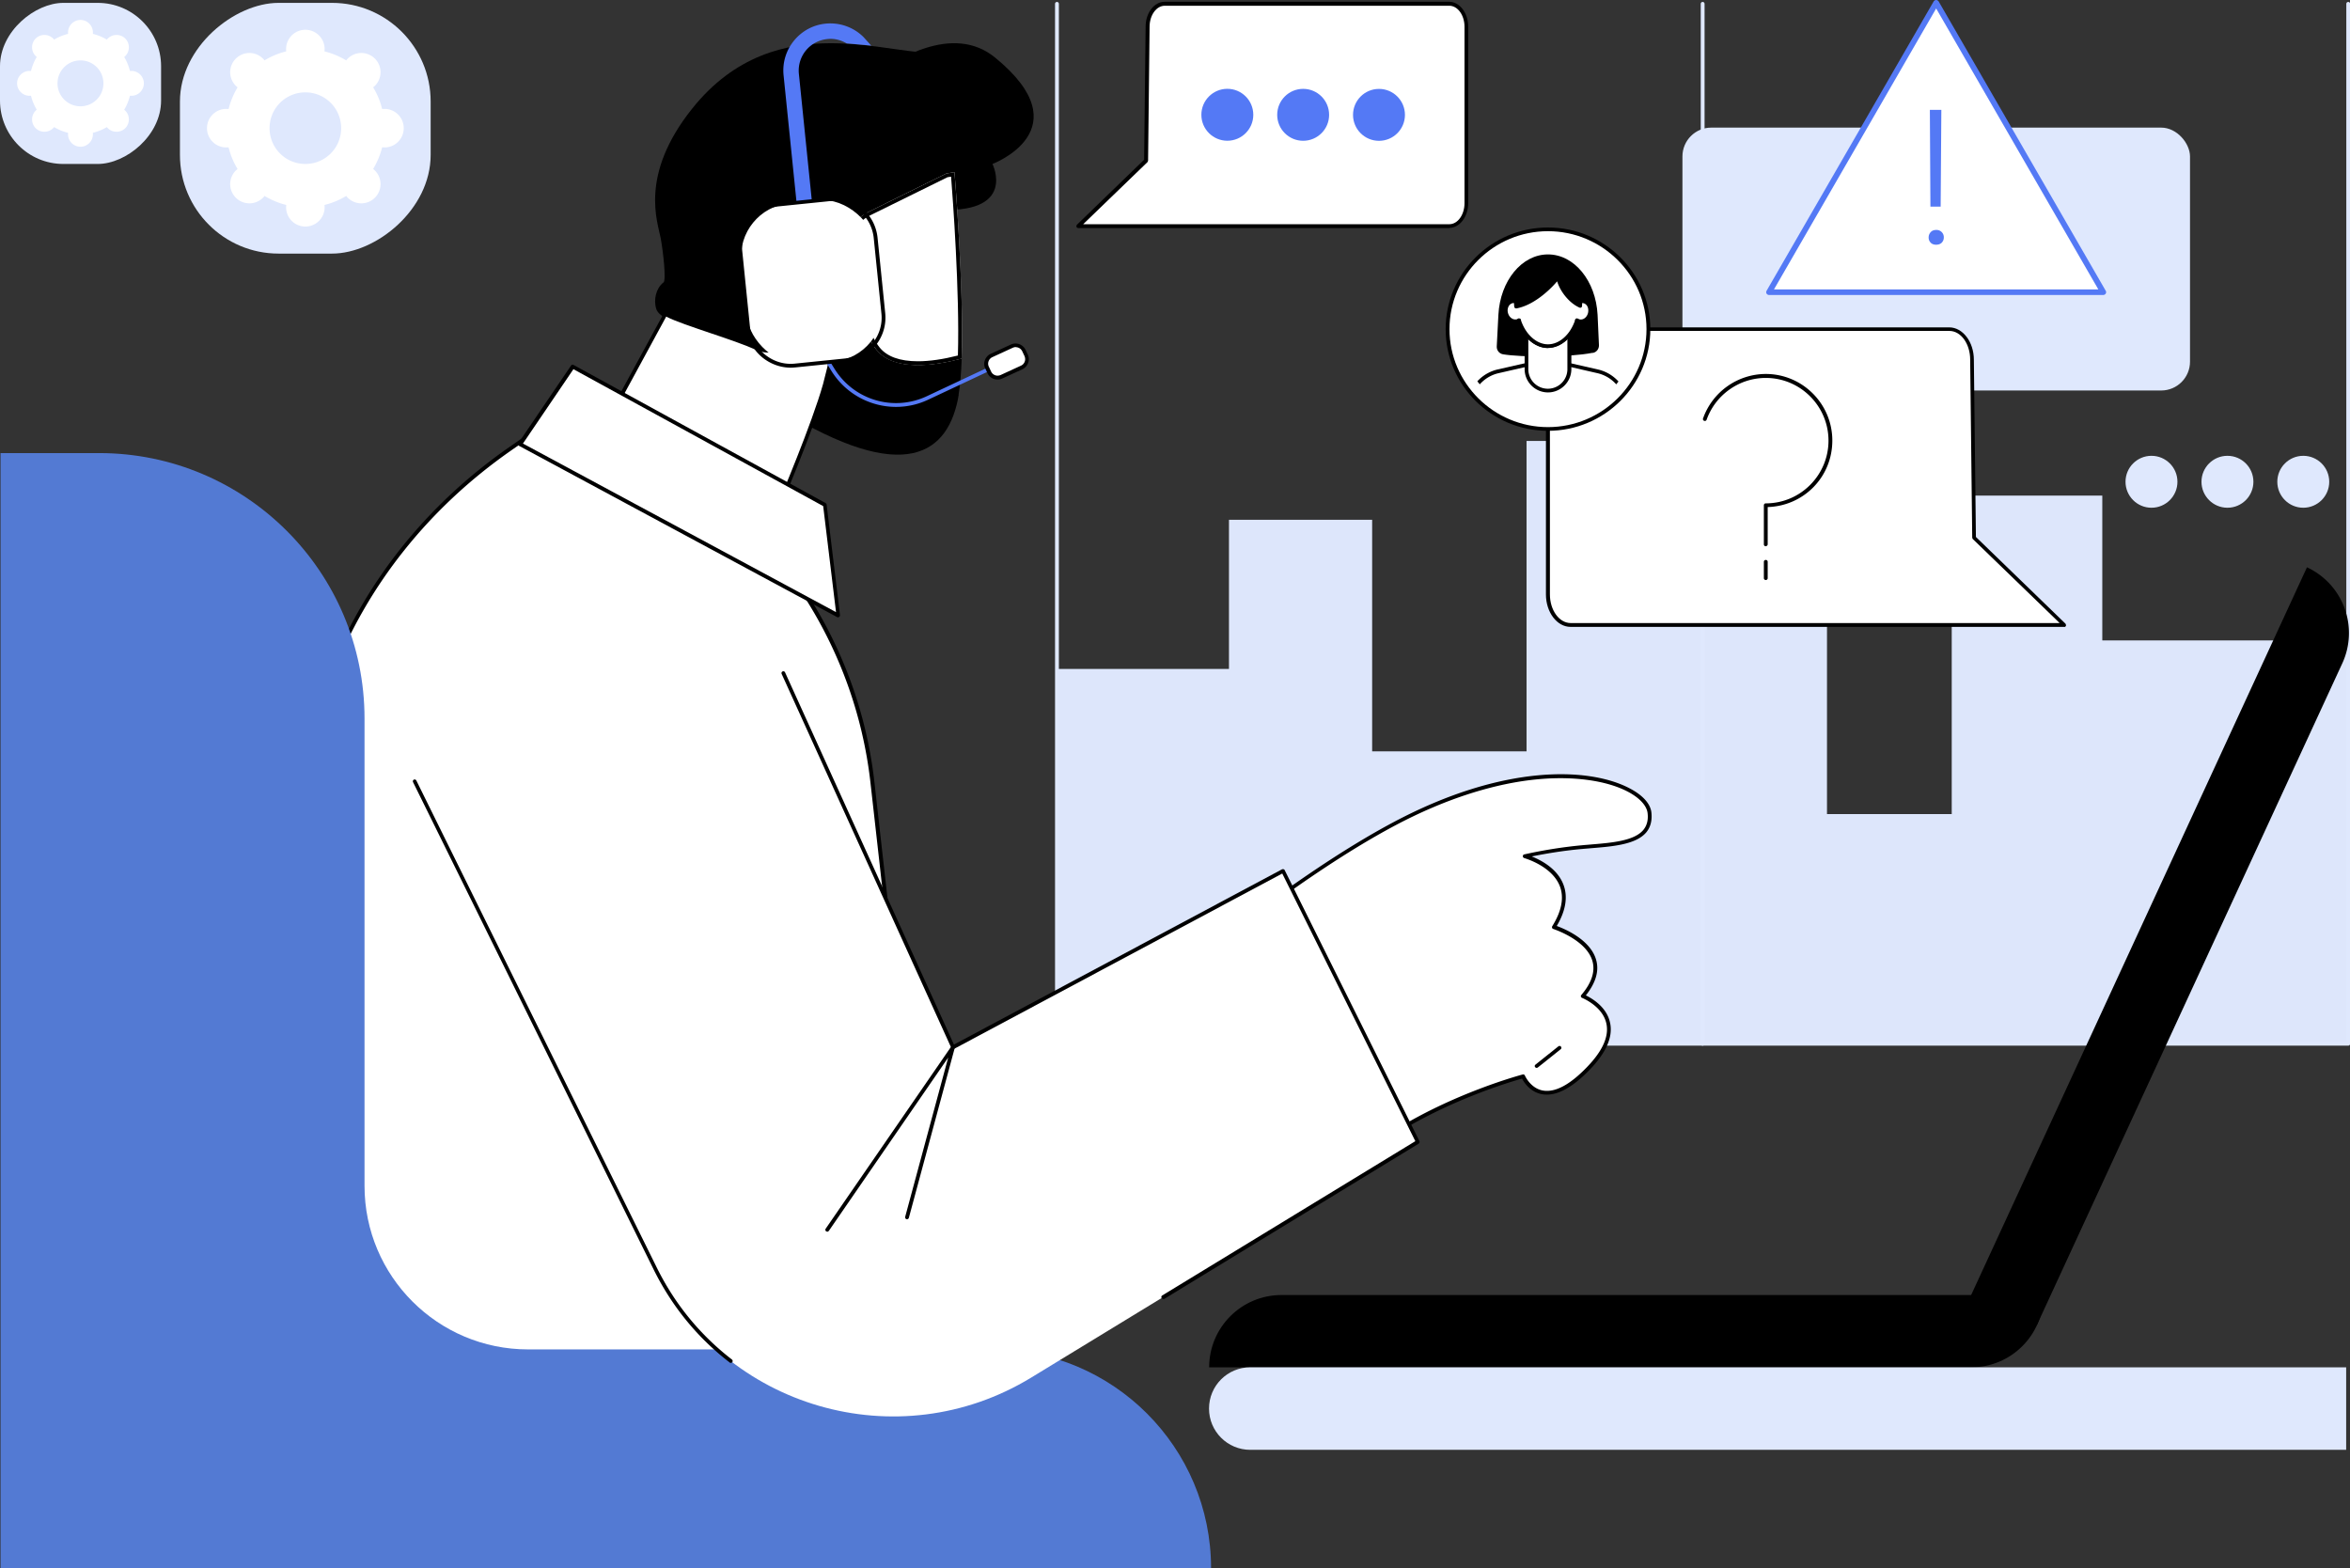
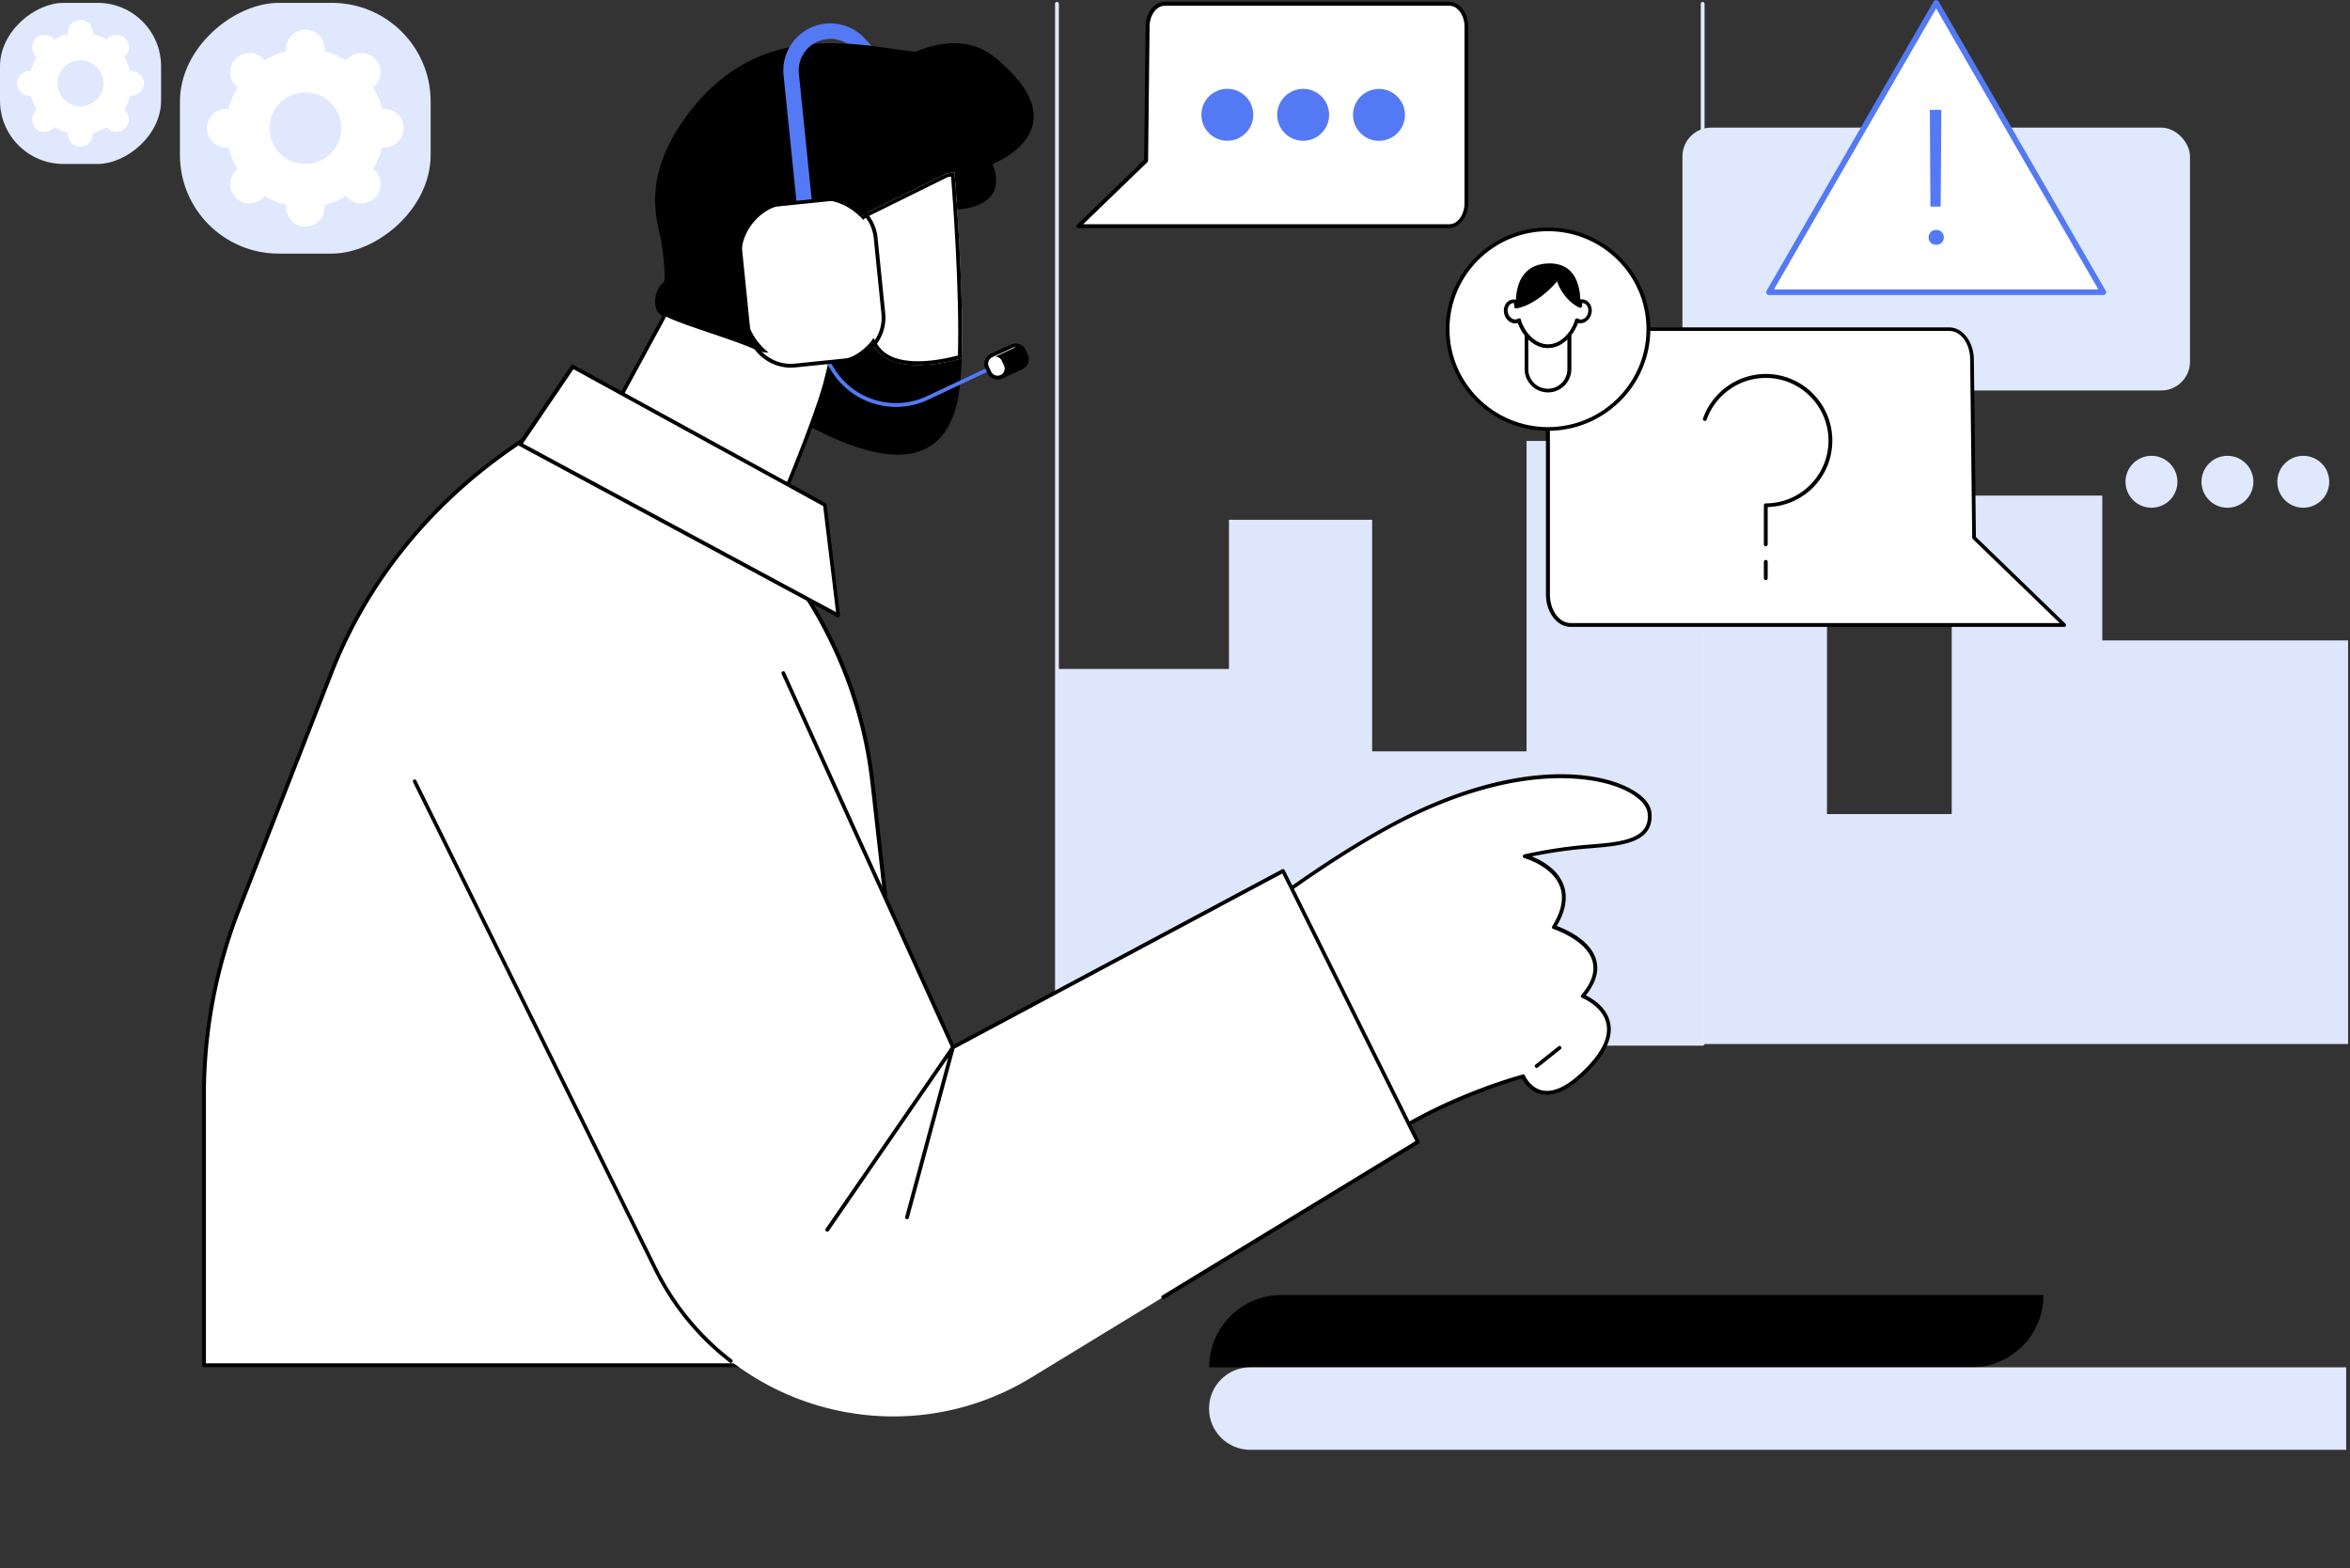
<svg xmlns="http://www.w3.org/2000/svg" id="Layer_2" data-name="Layer 2" viewBox="0 0 172 114.78">
  <rect x="0" y="0" width="172" height="114.78" fill="#333333" stroke="none" />
  <defs>
    <clipPath id="clippath">
      <ellipse id="SVGID" cx="113.3" cy="24.09" rx="6.44" ry="6.4" style="fill:none;stroke-width:0" />
    </clipPath>
    <style>.cls-1{fill:#000}.cls-1,.cls-3,.cls-4,.cls-7{stroke-width:0}.cls-3{fill:#5479f5}.cls-4{fill:#dfe8fd}.cls-7{fill:#fff}</style>
  </defs>
  <g id="Layer_1-2" data-name="Layer 1">
    <g id="Software_support_specialist" data-name="Software support specialist">
      <path style="fill:#dde6fb;stroke-width:0" d="M77.36 48.96h12.59V38.04h10.48v16.95h11.3V32.27h12.88v10.36h9.11v16.95h9.13V36.27h11.02v10.6h17.99v29.54h-94.5V48.96z" />
      <path class="cls-4" d="M124.61 76.53H77.36c-.08 0-.14-.06-.14-.14V.28c0-.08.06-.14.14-.14s.14.06.14.14v75.97h46.98V.28c0-.08.06-.14.14-.14s.14.06.14.14v76.11c0 .08-.06.14-.14.14z" />
-       <path class="cls-4" d="M171.86 76.53h-47.25c-.08 0-.14-.06-.14-.14v-62.7c0-.08.06-.14.14-.14s.14.06.14.14v62.56h46.98V.28c0-.08.06-.14.14-.14s.14.06.14.14v76.11c0 .08-.06.14-.14.14z" />
      <rect class="cls-4" x="123.14" y="9.34" width="37.15" height="19.24" rx="2.11" ry="2.11" />
      <circle class="cls-4" cx="157.47" cy="35.26" r="1.9" />
      <circle class="cls-4" cx="163.03" cy="35.26" r="1.9" />
      <circle class="cls-4" cx="168.58" cy="35.26" r="1.9" />
      <g>
        <path class="cls-7" d="m141.71.21-12.23 21.18h24.46L141.71.21z" />
        <path class="cls-3" d="M153.94 21.59h-24.46c-.07 0-.14-.04-.18-.1a.199.199 0 0 1 0-.21L141.53.1c.04-.06.11-.1.18-.1s.14.04.18.1l12.23 21.18c.04.06.04.14 0 .21-.04.06-.11.1-.18.1zm-24.1-.41h23.74L141.71.62l-11.87 20.56z" />
        <path class="cls-3" d="M141.16 17.38c0-.15.05-.28.15-.39.1-.11.23-.16.4-.16a.528.528 0 0 1 .56.55c0 .15-.05.27-.15.38-.1.1-.24.15-.41.15s-.31-.05-.4-.15a.52.52 0 0 1-.15-.38zm.88-2.26h-.75l-.04-7.08h.84l-.05 7.08z" />
      </g>
      <g>
        <path class="cls-7" d="M142.68 24.09h-27.72c-.92 0-1.66 1-1.66 2.24v17.18c0 1.24.74 2.24 1.66 2.24h36.14l-6.6-6.39-.15-13.03c0-1.24-.74-2.24-1.66-2.24z" />
        <path class="cls-1" d="M151.09 45.88h-36.14c-.99 0-1.8-1.07-1.8-2.37V26.33c0-1.31.81-2.37 1.8-2.37h27.72c.99 0 1.8 1.07 1.8 2.37l.15 12.97 6.56 6.35s.05.1.03.15c-.02.05-.07.09-.13.09zm-36.13-21.66c-.84 0-1.52.94-1.52 2.1V43.5c0 1.16.68 2.1 1.52 2.1h35.79l-6.36-6.15s-.04-.06-.04-.1l-.15-13.03c0-1.16-.68-2.1-1.52-2.1h-27.72z" />
        <g>
          <path class="cls-1" d="M129.24 39.98c-.08 0-.14-.06-.14-.14v-2.86c0-.08.06-.14.14-.14 2.53 0 4.59-2.06 4.59-4.59s-2.06-4.59-4.59-4.59c-1.94 0-3.68 1.23-4.33 3.06-.03.07-.1.11-.18.08-.07-.03-.11-.1-.08-.18a4.885 4.885 0 0 1 4.59-3.25c2.68 0 4.87 2.18 4.87 4.87s-2.11 4.79-4.73 4.87v2.72c0 .08-.06.14-.14.14zM129.24 42.45c-.08 0-.14-.06-.14-.14v-1.19c0-.08.06-.14.14-.14s.14.06.14.14v1.19c0 .08-.06.14-.14.14z" />
        </g>
      </g>
      <g>
        <ellipse class="cls-7" cx="113.3" cy="24.09" rx="7.35" ry="7.31" />
        <path class="cls-1" d="M113.3 31.53c-4.13 0-7.49-3.34-7.49-7.44s3.36-7.44 7.49-7.44 7.49 3.34 7.49 7.44-3.36 7.44-7.49 7.44zm0-14.61c-3.98 0-7.21 3.22-7.21 7.17s3.24 7.17 7.21 7.17 7.21-3.22 7.21-7.17-3.24-7.17-7.21-7.17z" />
        <g style="clip-path:url(#clippath)">
-           <path class="cls-1" d="M116.58 25.83c.27-.05.46-.29.45-.57l-.1-2.22c-.13-2.49-1.71-4.42-3.63-4.42s-3.5 1.93-3.63 4.42l-.12 2.32c-.01.28.18.52.46.57 1.33.22 4.76.24 6.56-.11z" />
          <path class="cls-7" d="m116.94 27.17-3.64-.83-3.64.83c-.98.22-1.76.96-2.04 1.92l-.79 4.15h12.95l-.79-4.15a2.776 2.776 0 0 0-2.04-1.92z" />
-           <path class="cls-1" d="M119.77 33.38h-12.95s-.08-.02-.11-.05c-.03-.03-.04-.07-.03-.11l.79-4.15c.3-1.02 1.12-1.79 2.14-2.03l3.64-.83h.06l3.64.83a2.89 2.89 0 0 1 2.14 2.01l.79 4.16s0 .08-.03.11a.16.16 0 0 1-.11.05zm-12.78-.28h12.61l-.76-3.98c-.26-.9-1-1.6-1.93-1.81l-3.61-.83-3.61.83c-.93.21-1.67.91-1.94 1.82l-.76 3.97z" />
          <path class="cls-7" d="M113.3 28.58c-.87 0-1.57-.7-1.57-1.57V24.1h3.14v2.91c0 .87-.7 1.57-1.57 1.57z" />
          <path class="cls-1" d="M113.3 28.72c-.94 0-1.71-.76-1.71-1.71V24.1c0-.08.06-.14.14-.14h3.14c.08 0 .14.06.14.14v2.91c0 .94-.77 1.71-1.71 1.71zm-1.44-4.48v2.78a1.43 1.43 0 1 0 2.86 0v-2.78h-2.86z" />
          <path class="cls-7" d="M116.36 22.95c-.1.4-.46.65-.8.57-.05-.01-.1-.04-.15-.06-.35 1.07-1.17 1.88-2.12 1.88s-1.77-.82-2.12-1.88c-.05.03-.1.05-.15.06-.34.08-.7-.17-.8-.57-.1-.4.1-.79.43-.87a.66.66 0 0 1 .28 0c0 .23.02.38.02.38 1.15-.21 2.34-1.23 3.06-2.14.14.81.86 1.76 1.62 2.09 0 0 .01-.13.02-.33.09-.02.18-.02.27 0 .34.08.53.47.43.87z" />
          <path class="cls-1" d="M113.3 25.47c-.92 0-1.79-.73-2.2-1.83-.01 0-.03 0-.04.01-.41.1-.84-.2-.96-.67-.06-.25-.03-.5.09-.71.1-.17.26-.29.44-.33.11-.03.23-.03.35 0 .06.02.1.07.1.13v.21c1.1-.27 2.2-1.27 2.83-2.06.03-.04.09-.06.14-.05.05.01.09.06.1.11.12.7.72 1.53 1.36 1.9v-.12c0-.06.04-.12.1-.13.11-.03.22-.03.33 0 .18.05.34.16.44.33.12.2.16.46.09.71-.12.47-.55.77-.96.67-.01 0-.03 0-.04-.01-.41 1.1-1.28 1.83-2.2 1.83zm-2.12-2.16h.05c.04.01.07.05.08.09.35 1.07 1.15 1.79 1.99 1.79s1.64-.72 1.99-1.79c.01-.04.04-.07.08-.09.04-.01.08 0 .12.01.04.02.07.04.11.05.27.07.55-.14.63-.47.04-.18.02-.36-.06-.5a.46.46 0 0 0-.27-.21c-.03 0-.06-.01-.1-.01 0 .14-.01.22-.01.23 0 .04-.03.08-.07.1-.04.02-.08.02-.12 0-.71-.31-1.39-1.13-1.63-1.92-.71.83-1.84 1.77-2.97 1.98-.04 0-.08 0-.11-.02a.18.18 0 0 1-.06-.09s-.01-.11-.02-.28c-.04 0-.08 0-.11.01-.11.03-.21.1-.27.21-.08.14-.11.32-.06.5.08.32.36.53.63.47.04 0 .08-.03.11-.05.02-.01.05-.02.07-.02zm5.18-.36z" />
          <path class="cls-1" d="M110.97 22.46c1.15-.21 2.34-1.23 3.06-2.14.14.81.86 1.76 1.62 2.09 0 0 .36-3.23-2.35-3.13-2.71.1-2.33 3.18-2.33 3.18z" />
          <g>
            <path class="cls-7" d="M115.42 23.45c-.35 1.07-1.17 1.88-2.12 1.88s-1.77-.82-2.12-1.88h4.24z" />
            <path class="cls-1" d="M113.3 25.47c-.96 0-1.86-.79-2.25-1.98-.02-.07.02-.15.09-.17.07-.02.15.02.17.09.35 1.07 1.15 1.79 1.99 1.79s1.64-.72 1.99-1.79c.02-.07.1-.11.17-.09.07.02.11.1.09.17-.39 1.18-1.29 1.98-2.25 1.98z" />
          </g>
        </g>
      </g>
      <g>
        <path class="cls-7" d="M85.24.28h20.83c.69 0 1.25.75 1.25 1.68v12.91c0 .93-.56 1.68-1.25 1.68H78.91l4.96-4.8.11-9.8c0-.93.56-1.68 1.25-1.68z" />
        <path class="cls-1" d="M106.08 16.69H78.92c-.06 0-.11-.03-.13-.09-.02-.05 0-.11.03-.15l4.92-4.76.11-9.74c0-1 .62-1.82 1.39-1.82h20.83c.76 0 1.39.82 1.39 1.82v12.91c0 1-.62 1.82-1.39 1.82zm-26.82-.28h26.82c.61 0 1.11-.69 1.11-1.54V1.96c0-.85-.5-1.54-1.11-1.54H85.25c-.61 0-1.11.69-1.11 1.54l-.11 9.8s-.02.07-.04.1l-4.72 4.56zm4.62-4.66z" />
        <g>
          <circle class="cls-3" cx="89.82" cy="8.41" r="1.9" transform="rotate(-.07 81.851 .05)" />
          <circle class="cls-3" cx="95.37" cy="8.41" r="1.9" transform="rotate(-.07 90.036 .055)" />
          <circle class="cls-3" cx="100.92" cy="8.41" r="1.9" transform="rotate(-.07 98.221 .06)" />
        </g>
      </g>
      <g>
        <path class="cls-1" d="M55.84 13.3s10.96-14.03 17-9.08c6.45 5.28-.2 7.78-.2 7.78s1.88 3.77-4.28 3.33c-1.32-.09-6.47 2.26-7.74 2.09-4.67-.64-4.79-4.13-4.79-4.13z" />
        <path class="cls-1" d="M70.16 28.9c.12-.71.19-1.62.23-2.66-2 .53-4.94.95-6.22-.64-2.03-2.53-1.78-9.51-1.78-9.51l6.89-3.39-12.11 1.95s-9.22 9.69-.05 15.33c9.17 5.64 12.33 3.21 13.05-1.08z" />
        <path class="cls-7" d="M64.16 25.6c1.28 1.59 4.22 1.17 6.22.64.18-5.26-.52-13.64-.52-13.64l-.6.1-5.8 2.86c-.68.33-1.1 1.03-1.09 1.79.03 2.13.29 6.4 1.79 8.26z" />
        <path class="cls-1" d="M69.61 12.92c.12 1.51.64 8.47.5 13.1-1.1.28-2.08.42-2.93.42-1.32 0-2.26-.34-2.8-1.01-1.47-1.83-1.7-6.27-1.73-8.09-.01-.65.36-1.25.94-1.53l5.76-2.84.26-.04zm.25-.32-.6.1-5.8 2.86c-.68.33-1.1 1.03-1.09 1.79.03 2.13.29 6.4 1.79 8.26.67.84 1.81 1.12 3.02 1.12 1.09 0 2.25-.23 3.2-.48.19-5.26-.52-13.64-.52-13.64z" />
        <path class="cls-1" d="M48.56 20.67c-.54.42-.75 1.28-.52 1.96.31.93 3.5 1.81 4.35 2.29 1.09.61 2.26 1.06 3.48 1.34.89.2 1.87.34 2.71-.04.96-.43 1.52-1.44 1.94-2.4.9-2.08 1.46-4.31 1.66-6.57.08-.99.07-2.08-.56-2.84-.73-.89 8.11-10.87 6.98-10.64-2.96.61-11.71-3.62-17.94 4.18-3.89 4.87-2.52 8.29-2.3 9.5.19 1.04.41 3.08.2 3.23z" />
        <g>
          <path class="cls-7" d="M56.79 37.6s2.69-6.26 3.59-9.44c.82-3.07 1.22-5.75.82-7.33-.49-1.92-2.69-3.15-4.12-1.74-1.44 1.41-1.58 3.47 1.46 4.74l-.63.96c-.54.82-1.59 1.12-2.48.71-1.79-.82-5.63-1.87-6.7-2.5l-4.35 7.99 12.42 6.62z" />
          <path class="cls-1" d="M56.79 37.74s-.04 0-.07-.02L44.3 31.1s-.06-.05-.07-.08c-.01-.04 0-.07.01-.11l4.35-7.99s.05-.06.08-.07c.04-.01.07 0 .11.01.55.33 1.88.77 3.28 1.24 1.26.42 2.56.86 3.41 1.25.83.38 1.8.1 2.31-.66l.54-.82c-1.69-.75-2.21-1.68-2.34-2.35-.17-.85.18-1.76.99-2.55.59-.58 1.36-.78 2.15-.56 1.03.29 1.91 1.24 2.2 2.37.38 1.48.1 3.97-.82 7.4-.89 3.16-3.57 9.4-3.59 9.46-.02.04-.04.06-.08.08h-.05zm-12.23-6.82 12.16 6.48c.4-.94 2.71-6.41 3.52-9.29.89-3.33 1.18-5.84.82-7.26-.26-1.04-1.07-1.91-2-2.17-.7-.19-1.37-.02-1.89.49-.73.72-1.06 1.54-.91 2.3.17.89.98 1.65 2.32 2.21.04.02.07.05.08.09.01.04 0 .08-.02.12l-.63.96c-.58.88-1.7 1.2-2.66.76-.84-.38-2.13-.82-3.38-1.24-1.32-.45-2.58-.87-3.21-1.2l-4.21 7.75z" />
        </g>
        <path class="cls-1" d="M60.1 23.54a.14.14 0 0 1-.14-.12 2.22 2.22 0 0 0-1.16-1.65.135.135 0 0 1-.06-.19c.03-.07.12-.1.19-.06.71.36 1.21 1.07 1.31 1.86 0 .08-.04.14-.12.15h-.02z" />
        <g>
          <path class="cls-3" d="M61.97 3.18c-.43-.26-.93-.38-1.43-.32a2.317 2.317 0 0 0-2.07 2.53l1.27 12.44-1.12.11L57.35 5.5c-.09-.91.18-1.81.76-2.52.58-.71 1.4-1.16 2.32-1.25 1.02-.1 2.03.25 2.77.98l.57.63s-1.06-.1-1.79-.16zM65.59 29.78a5.57 5.57 0 0 1-4.73-2.62l-1.11-1.79a.142.142 0 0 1 .04-.19c.06-.04.15-.02.19.04l1.11 1.79A5.296 5.296 0 0 0 67.83 29l5.02-2.36c.07-.03.15 0 .18.07s0 .15-.07.18l-5.02 2.36c-.76.36-1.57.53-2.36.53z" />
          <rect class="cls-7" x="54.44" y="14.74" width="9.96" height="11.86" rx="3.92" ry="3.92" transform="rotate(-5.85 59.38 20.694)" />
          <path class="cls-1" d="M57.89 26.91c-.75 0-1.48-.26-2.08-.74a3.289 3.289 0 0 1-1.2-2.22l-.56-5.51c-.09-.87.17-1.73.73-2.41.56-.68 1.34-1.11 2.22-1.2l3.62-.37a3.291 3.291 0 0 1 3.61 2.94l.56 5.51c.09.87-.17 1.73-.73 2.41-.56.68-1.34 1.11-2.22 1.2l-3.62.37c-.11.01-.23.02-.34.02zm3.06-12.2c-.1 0-.21 0-.31.02l-3.62.37c-.8.08-1.52.47-2.03 1.1a2.96 2.96 0 0 0-.66 2.21l.56 5.51c.08.8.47 1.52 1.1 2.03.63.51 1.41.75 2.21.66l3.62-.37c.8-.08 1.52-.47 2.03-1.1.51-.63.75-1.41.66-2.21l-.56-5.51a3.022 3.022 0 0 0-3-2.71zm.89 11.67z" />
          <g>
            <rect class="cls-7" x="72.82" y="24.96" width="1.72" height="2.98" rx=".68" ry=".68" transform="rotate(-114.76 73.674 26.451)" />
-             <path class="cls-1" d="M73.01 27.78c-.09 0-.19-.02-.28-.05a.79.79 0 0 1-.45-.41l-.17-.36c-.09-.19-.1-.41-.02-.61s.22-.36.41-.45l1.5-.69c.4-.18.87 0 1.06.39l.17.36c.18.4 0 .87-.39 1.06l-1.5.69c-.11.05-.22.07-.33.07zm1.34-2.38c-.07 0-.15.02-.22.05l-1.5.69c-.26.12-.38.43-.26.69l.17.36c.06.13.16.22.29.27.13.05.27.04.4-.01l1.5-.69c.13-.06.22-.16.27-.29.05-.13.04-.27-.01-.4l-.17-.36a.524.524 0 0 0-.47-.3z" />
+             <path class="cls-1" d="M73.01 27.78c-.09 0-.19-.02-.28-.05a.79.79 0 0 1-.45-.41l-.17-.36c-.09-.19-.1-.41-.02-.61s.22-.36.41-.45l1.5-.69c.4-.18.87 0 1.06.39l.17.36c.18.4 0 .87-.39 1.06l-1.5.69c-.11.05-.22.07-.33.07zm1.34-2.38c-.07 0-.15.02-.22.05l-1.5.69c-.26.12-.38.43-.26.69l.17.36c.06.13.16.22.29.27.13.05.27.04.4-.01c.13-.06.22-.16.27-.29.05-.13.04-.27-.01-.4l-.17-.36a.524.524 0 0 0-.47-.3z" />
          </g>
        </g>
        <g>
          <path class="cls-7" d="m41.92 29.64-4.6 3.21c-5.99 4.18-10.53 9.86-13.07 16.36L17.5 66.49a37.341 37.341 0 0 0-2.58 13.62v19.81h53.72l-4.8-42.66a31.98 31.98 0 0 0-15.92-24.19l-6.01-3.43z" />
          <path class="cls-1" d="M68.65 100.06H14.93c-.08 0-.14-.06-.14-.14V80.11c0-4.67.87-9.27 2.59-13.67l6.75-17.28c2.56-6.54 7.09-12.22 13.12-16.42l4.6-3.21s.1-.03.15 0l6.01 3.43C56.88 38.02 62.86 47.1 64 57.25l4.8 42.66s0 .08-.03.11-.06.05-.1.05zm-53.59-.28h53.43l-4.78-42.5c-1.13-10.06-7.06-19.06-15.85-24.08l-5.93-3.39-4.52 3.16c-5.98 4.17-10.49 9.81-13.02 16.3l-6.75 17.28a37.07 37.07 0 0 0-2.57 13.57v19.67z" />
          <path class="cls-7" d="m41.92 26.84-3.85 5.67 23.28 12.54-.97-8.1-18.46-10.11z" />
          <path class="cls-1" d="M61.35 45.19s-.04 0-.07-.02L37.99 32.63s-.06-.05-.07-.09c0-.04 0-.08.02-.11l3.86-5.68a.13.13 0 0 1 .18-.04l18.45 10.11s.07.06.07.1l.98 8.1c0 .05-.02.1-.06.13-.02.02-.05.02-.08.02zM38.27 32.46 61.19 44.8l-.94-7.76-18.28-10.02-3.7 5.45z" />
-           <path d="M88.64 114.78H.04V33.16h7.21c10.73 0 19.43 8.7 19.43 19.43v34.2c0 6.61 5.36 11.97 11.97 11.97h33.97c8.85 0 16.02 7.17 16.02 16.02z" style="fill:#537ad3;stroke-width:0" />
          <g>
            <path class="cls-7" d="M81.56 75.3c4.94-4.31 13.31-11.19 20.48-15 10.97-5.84 18.45-3.08 18.69-.8.24 2.27-2.55 2.29-4.89 2.5-2.34.21-4.23.66-4.23.66s4.61 1.23 2.14 5.2c0 0 5.06 1.59 2.12 5.05 0 0 3.98 1.55.44 5.25s-4.82.62-4.82.62-5.03 1.32-9.56 4.21c0 0-20.55 5.76-20.37-7.68z" />
            <path class="cls-1" d="M92.9 84.34c-2.95 0-6.27-.48-8.56-2.24-1.98-1.52-2.96-3.81-2.92-6.8 0-.04.02-.08.05-.1 4.51-3.94 13.18-11.12 20.51-15.02 8.1-4.31 14.39-4.03 17.32-2.47.95.5 1.51 1.13 1.57 1.77.06.58-.07 1.06-.37 1.43-.75.9-2.44 1.04-4.07 1.17-.19.02-.39.03-.58.05-1.62.14-3.03.41-3.74.55.67.27 1.86.88 2.31 2.04.35.89.19 1.92-.48 3.05.58.21 2.46 1 2.88 2.47.24.81-.02 1.69-.75 2.61.43.21 1.52.83 1.77 1.99.23 1.02-.26 2.17-1.45 3.41-1.34 1.4-2.53 2.02-3.54 1.83-.86-.16-1.31-.87-1.45-1.14-.76.21-5.31 1.55-9.41 4.16-.01 0-.02.01-.04.02-.03 0-3.03.84-6.67 1.13-.75.06-1.56.1-2.39.1zm-11.2-8.98c-.03 2.87.92 5.06 2.81 6.52 5.39 4.14 16.81 1.12 17.36.97 4.49-2.86 9.53-4.2 9.58-4.21.07-.02.14.02.16.08 0 0 .4.92 1.3 1.09.91.17 2.01-.42 3.28-1.75 1.12-1.17 1.59-2.23 1.38-3.16-.28-1.27-1.76-1.86-1.78-1.87a.142.142 0 0 1-.08-.09c-.01-.04 0-.09.03-.12.76-.89 1.03-1.73.81-2.49-.45-1.56-2.84-2.33-2.86-2.34a.142.142 0 0 1-.09-.08.167.167 0 0 1 .01-.12c.7-1.12.88-2.11.55-2.95-.59-1.48-2.58-2.03-2.6-2.04a.141.141 0 0 1-.1-.14c0-.06.04-.12.11-.13.02 0 1.93-.46 4.25-.67.19-.02.38-.03.58-.05 1.57-.13 3.2-.26 3.88-1.07.26-.32.37-.72.31-1.23-.06-.54-.58-1.11-1.43-1.56-1.53-.81-3.89-1.15-6.46-.93-3.28.28-6.95 1.46-10.6 3.4-7.28 3.87-15.89 11.01-20.41 14.94z" />
            <path class="cls-1" d="M112.47 78.16s-.08-.02-.11-.05c-.05-.06-.04-.15.02-.19l1.68-1.34c.06-.05.15-.04.19.02.05.06.04.15-.02.19l-1.68 1.34s-.06.03-.09.03z" />
            <g>
              <path class="cls-7" d="m53.77 41.41 15.98 35.23 24.15-12.9 9.86 19.83-28.28 17.25c-9.74 5.94-22.48 2.25-27.53-7.98l-17.6-35.65 23.42-15.77z" />
              <path class="cls-1" d="M53.49 99.75s-.06 0-.08-.03c-2.37-1.82-4.24-4.12-5.58-6.83l-17.6-35.65c-.03-.07 0-.15.06-.18.07-.03.15 0 .18.06l17.6 35.65c1.32 2.67 3.17 4.93 5.5 6.73.06.05.07.13.03.19-.03.04-.07.05-.11.05zM85.14 95.07s-.09-.02-.12-.07a.134.134 0 0 1 .05-.19l18.52-11.29-9.74-19.59-24.03 12.84s-.07.02-.11 0a.114.114 0 0 1-.08-.07L57.21 49.32c-.03-.07 0-.15.07-.18s.15 0 .18.07l12.36 27.24 24.02-12.83s.07-.02.11 0c.04.01.07.04.08.07l9.86 19.83c.03.06 0 .14-.05.18L85.22 95.06s-.05.02-.07.02z" />
              <path class="cls-1" d="M60.55 90.14s-.05 0-.08-.02a.142.142 0 0 1-.04-.19l9.2-13.35c.04-.06.11-.07.17-.05.06.03.09.1.08.16l-3.36 12.44c-.02.07-.1.12-.17.1-.07-.02-.12-.1-.1-.17L69.4 77.4l-8.74 12.69s-.07.06-.11.06z" />
            </g>
          </g>
        </g>
      </g>
      <g>
        <path class="cls-1" d="M144.28 100.07H88.5c0-2.92 2.37-5.29 5.29-5.29h55.78c0 2.92-2.37 5.29-5.29 5.29z" />
-         <path class="cls-1" d="m143.26 96.97 25.59-55.45a5.3 5.3 0 0 1 2.59 7.02l-22.35 48.42h-5.83z" />
        <path class="cls-4" d="M171.72 106.11H91.51c-1.67 0-3.02-1.35-3.02-3.02s1.35-3.02 3.02-3.02h80.21v6.04z" />
      </g>
      <g>
        <rect class="cls-4" x="13.18" y=".21" width="18.35" height="18.35" rx="7.22" ry="7.22" transform="rotate(90 22.35 9.38)" />
        <path class="cls-7" d="M23.76 15.17c0-.06 0-.11-.01-.17.57-.14 1.1-.36 1.59-.66.03.04.07.09.11.13a1.406 1.406 0 1 0 1.99-1.99.689.689 0 0 0-.13-.11c.29-.49.52-1.02.66-1.59.06 0 .11.01.17.01.78 0 1.41-.63 1.41-1.41 0-.78-.63-1.41-1.41-1.41-.06 0-.11 0-.17.01a5.57 5.57 0 0 0-.66-1.59c.04-.03.09-.07.13-.11a1.406 1.406 0 1 0-1.99-1.99c-.04.04-.08.08-.11.13a5.87 5.87 0 0 0-1.59-.66c0-.06.01-.11.01-.17 0-.78-.63-1.41-1.41-1.41-.78 0-1.41.63-1.41 1.41 0 .06 0 .11.01.17-.57.14-1.1.36-1.59.66-.03-.04-.07-.09-.11-.13a1.406 1.406 0 1 0-1.99 1.99c.04.04.08.08.13.11a5.87 5.87 0 0 0-.66 1.59c-.06 0-.11-.01-.17-.01-.78 0-1.41.63-1.41 1.41 0 .78.63 1.41 1.41 1.41.06 0 .11 0 .17-.01.14.57.36 1.1.66 1.59-.04.03-.09.07-.13.11a1.406 1.406 0 1 0 1.99 1.99c.04-.04.08-.08.11-.13.49.29 1.02.52 1.59.66 0 .06-.01.11-.01.17 0 .78.63 1.41 1.41 1.41.78 0 1.41-.63 1.41-1.41zm-4.03-5.79c0-1.45 1.17-2.62 2.62-2.62 1.45 0 2.62 1.17 2.62 2.62 0 1.45-1.17 2.62-2.62 2.62-1.45 0-2.62-1.17-2.62-2.62z" />
        <g>
          <rect class="cls-4" y=".21" width="11.79" height="11.79" rx="4.64" ry="4.64" transform="rotate(90 5.895 6.105)" />
          <path class="cls-7" d="M6.8 9.83v-.11c.36-.09.71-.23 1.02-.42.02.03.05.06.07.08.35.35.93.35 1.28 0s.35-.93 0-1.28c-.03-.03-.05-.05-.08-.07.19-.31.33-.66.42-1.02h.11c.5 0 .91-.41.91-.91s-.41-.91-.91-.91h-.11c-.09-.36-.23-.71-.42-1.02.03-.02.06-.05.08-.07.35-.35.35-.93 0-1.28a.911.911 0 0 0-1.28 0c-.03.03-.05.05-.07.08-.31-.19-.66-.33-1.02-.42v-.11c0-.5-.41-.91-.91-.91s-.91.41-.91.91v.11c-.36.09-.71.23-1.02.42-.02-.03-.05-.06-.07-.08a.911.911 0 0 0-1.28 0c-.35.35-.35.93 0 1.28.03.03.05.05.08.07-.19.31-.33.66-.42 1.02h-.11c-.5 0-.91.41-.91.91s.41.91.91.91h.11c.09.36.23.71.42 1.02-.03.02-.06.05-.08.07-.35.35-.35.93 0 1.28s.93.35 1.28 0c.03-.03.05-.05.07-.08.31.19.66.33 1.02.42v.11c0 .5.41.91.91.91s.91-.41.91-.91zM4.21 6.1c0-.93.75-1.68 1.68-1.68.93 0 1.68.75 1.68 1.68 0 .93-.75 1.68-1.68 1.68-.93 0-1.68-.75-1.68-1.68z" />
        </g>
      </g>
    </g>
  </g>
</svg>